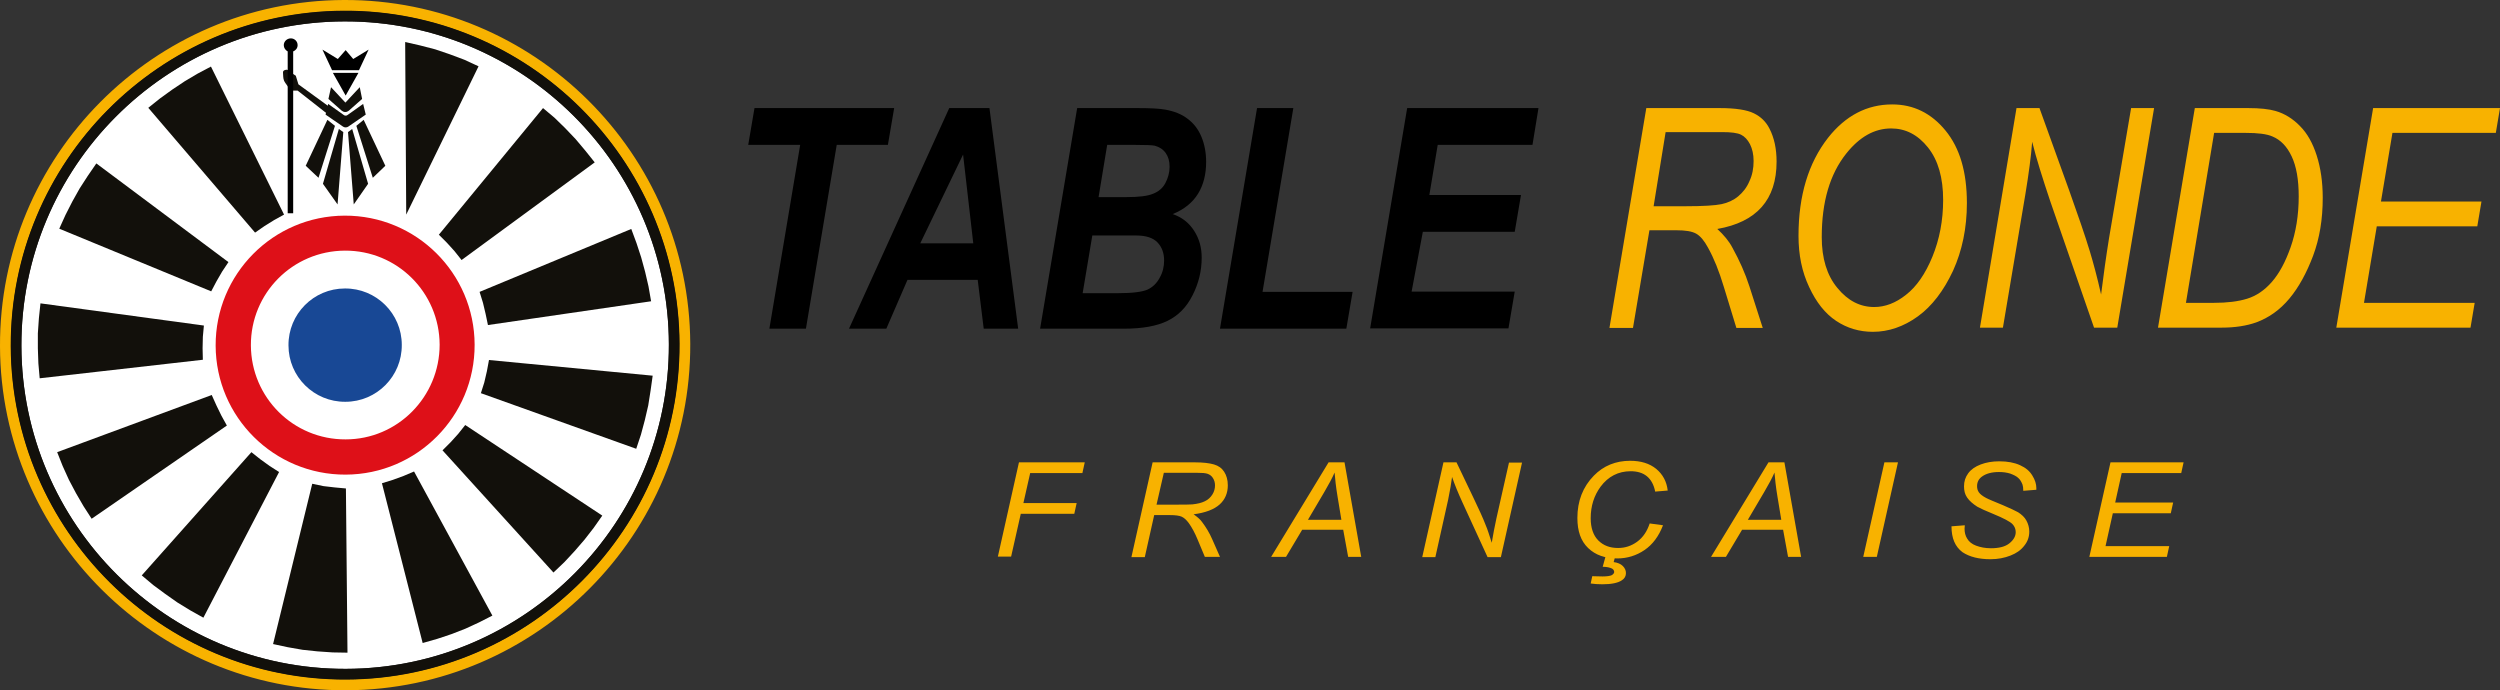
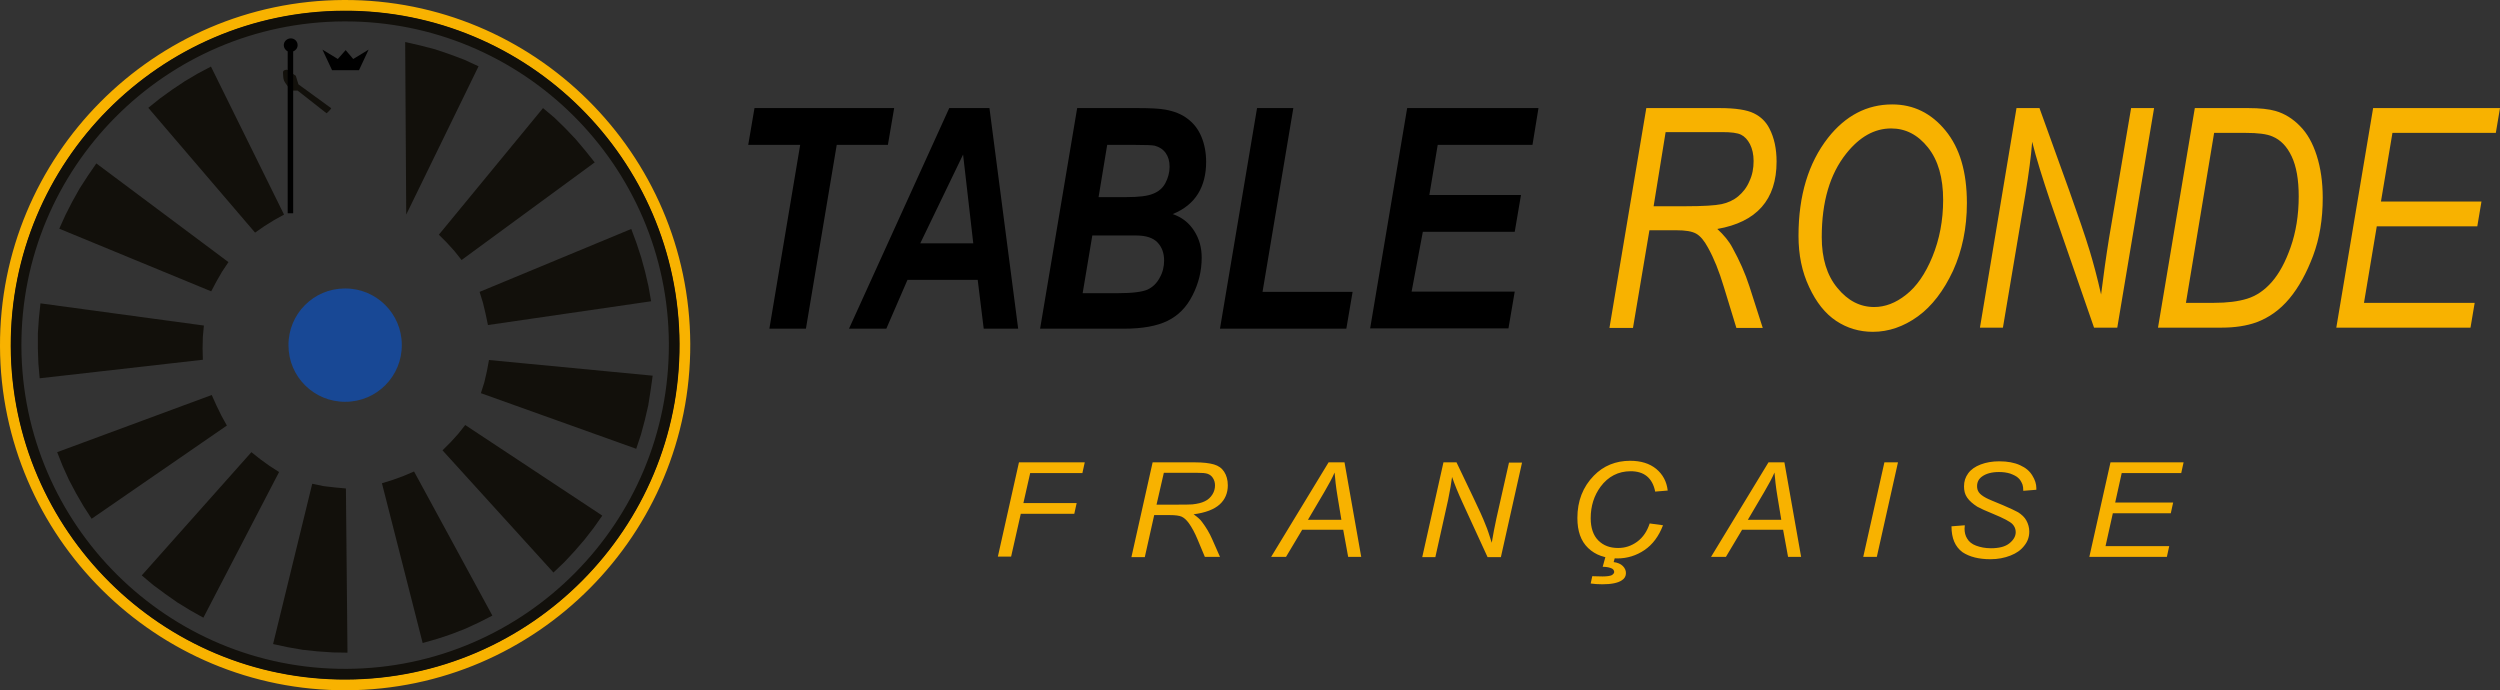
<svg xmlns="http://www.w3.org/2000/svg" version="1.1" id="Calque_1" x="0" y="0" viewBox="0 0 957.6 264.4" xml:space="preserve">
  <rect x="0" y="0" width="957.6" height="264.4" fill="#333333" stroke="none" />
  <style>.st0{fill:#f8b200}.st3{fill-rule:evenodd;clip-rule:evenodd;fill:#12100b}</style>
  <path class="st0" d="M131.7 0C58.8.3-.3 59.8 0 132.7s59.8 132 132.7 131.7c72.9-.3 132-59.8 131.7-132.7C264.1 58.8 204.6-.3 131.7 0zM4.2 132.7C3.9 62.1 61.1 4.5 131.7 4.2c70.6-.3 128.2 56.9 128.5 127.5s-56.9 128.2-127.5 128.5c-70.6.3-128.2-56.9-128.5-127.5z" />
-   <circle cx="132.2" cy="132.2" r="124" fill="#fff" />
  <path d="M131.7 4.1C61.1 4.4 3.8 62.1 4.1 132.7c.3 70.6 58 127.9 128.6 127.6 70.6-.3 127.9-58 127.6-128.6-.3-70.6-58-127.9-128.6-127.6zM8.2 132.7C7.9 64.3 63.3 8.5 131.7 8.2c68.4-.3 124.3 55.1 124.5 123.5.3 68.4-55.1 124.2-123.5 124.5S8.5 201.1 8.2 132.7z" fill="#12100b" />
  <path class="st3" d="M158.6 180.6l30 55.2-5.1 2.6-5.2 2.4-5.4 2.1-5.4 1.8-5.6 1.6-15.6-61.2 4.2-1.3 4.1-1.5zM178.2 162.8l52.5 34.7-3.3 4.7-3.5 4.5-3.8 4.4-3.9 4.2-4.2 4-42.5-46.8 3.1-3.1 2.9-3.2zM187.3 137.9l62.7 6-.8 5.7-.9 5.7-1.3 5.6-1.5 5.6-1.8 5.4-59.5-21.3 1.3-4.1 1-4.3zM183.7 111.8l58.1-24.1 2 5.4 1.8 5.5 1.5 5.5 1.3 5.6 1 5.7-62.5 9.1-.9-4.3-1-4.2zM168.1 89.9L208 41.4l4.4 3.7 4.1 4 4 4.2 3.7 4.4 3.6 4.5-51 37.4-2.7-3.4-2.9-3.2zM155.6 82.2l27.7-56.8-5.4-2.5-5.6-2.1-5.6-1.9-5.8-1.5-5.7-1.3zM132.5 187.1l.6 62.9-5.7-.1-5.8-.4-5.7-.6-5.7-1-5.6-1.2 15-61.4 4.3.9 4.3.5zM106.9 180.8l-29 55.8-5-2.8-4.9-3-4.7-3.3-4.6-3.4-4.4-3.7 42-47.2 3.4 2.7 3.6 2.6zM86.9 163l-51.8 35.7-3.1-4.8-2.9-5-2.7-5.1-2.4-5.3-2.1-5.3 59.2-21.9 1.8 4 1.9 3.9zM77.7 137.8l-62.5 7.1-.5-5.7-.2-5.8v-5.7l.4-5.8.6-5.7 62.6 8.5-.4 4.3-.1 4.4zM80.9 111.6l-58.2-24 2.4-5.3 2.6-5.1 2.8-5 3.1-4.8 3.3-4.8 50.6 37.8-2.4 3.6-2.2 3.8zM97.7 89.1L56.8 41.3l4.5-3.6 4.7-3.4 4.8-3.2 4.9-2.9 5.1-2.7 28 56.7-3.8 2.1-3.7 2.3z" />
  <g>
-     <path d="M132 82.6c-27.4.1-49.5 22.4-49.4 49.8.1 27.4 22.4 49.5 49.8 49.4 27.4-.1 49.5-22.4 49.4-49.8-.1-27.4-22.4-49.5-49.8-49.4zm.4 85.7c-20 .1-36.2-16-36.3-36-.1-20 16-36.2 36-36.3 20-.1 36.2 16 36.3 36 0 20-16.1 36.3-36 36.3z" fill="#de1018" />
-   </g>
+     </g>
  <path d="M153.9 132.1c0-12-9.8-21.7-21.8-21.6-12 0-21.7 9.8-21.6 21.8 0 12 9.8 21.7 21.8 21.6 12 0 21.7-9.8 21.6-21.8z" fill-rule="evenodd" clip-rule="evenodd" fill="#184895" />
  <g>
-     <path class="st3" d="M137.8 33.4l-5.5 5.9-5.5-5.9-1 4.5 5.1 4.5c.4.3.8.5 1.3.5h.1c.5 0 .9-.2 1.3-.5l5.1-4.5-.9-4.5z" />
-     <path class="st3" d="M139.1 39.8l-5.9 4.2c-.2.2-.5.3-.8.3-.3 0-.6-.1-.8-.3l-5.9-4.2-1 4.1 6.7 4.6c.3.2.6.3 1 .3s.7-.1 1-.3l6.7-4.6-1-4.1zM139.3 45.9l8.3 17.6-4.8 4.6-6.3-19.9zM134.9 49.4l6.1 21-5.5 7.9-2.2-27.7zM129.8 49.4l-6.1 21 5.6 7.9 2.2-27.7zM125.4 45.9l-8.3 17.6 4.9 4.6 6.3-19.9z" />
    <g>
-       <path fill-rule="evenodd" clip-rule="evenodd" d="M137.3 27.9l-4.9 8.7-4.9-8.7z" />
      <path d="M135.3 22.6l-2.9-3.4-3 3.4-5.9-3.6 3.7 7.9h10.3l3.7-7.9z" />
    </g>
    <path class="st3" d="M125.1 43.4L114 34.7h-2.5s-2.3-2.8-2.7-3.8c-.4-1-.3-2-.4-3.1-.1-1.1 1.5-1.1 1.5-1.1l.6.2.9.9 1.9 1.2 1 3.3s12.3 9 12.5 9.1c.4.1-1.7 2-1.7 2z" />
    <path d="M114 17.3c0-1.5-1.2-2.6-2.6-2.6-1.5 0-2.7 1.2-2.7 2.6 0 1 .6 1.9 1.5 2.4v62h2.1v-62c1-.4 1.7-1.3 1.7-2.4z" />
  </g>
  <g>
    <path class="st0" d="M616.5 125.5l14.1-84.1h28.1c6.1 0 10.5.7 13.1 2 2.7 1.3 4.7 3.3 6 5.9 1.8 3.5 2.7 7.7 2.7 12.6 0 7.3-1.9 13.1-5.7 17.4-3.8 4.3-9.5 7.1-17 8.4 2.5 2.3 4.5 4.7 5.8 7.2 2.7 4.9 4.9 9.8 6.5 14.8l5.1 15.9h-10.1l-4.8-15.7c-1.8-6-3.8-11-6.1-15.1-1.4-2.6-2.9-4.4-4.5-5.3-1.6-.9-4.1-1.3-7.6-1.3h-10.3l-6.3 37.4h-9zM633.4 79h12.2c6.8 0 11.4-.3 13.8-.8 2.4-.5 4.6-1.5 6.4-3 1.8-1.5 3.3-3.4 4.3-5.8 1.1-2.3 1.6-4.9 1.6-7.7 0-2.6-.5-4.7-1.4-6.5-.9-1.7-2-2.9-3.4-3.6-1.4-.7-3.8-1-7.2-1H638L633.4 79zM688.9 90.3c0-15.4 3.8-27.9 11.3-37.5 6.7-8.5 14.9-12.8 24.6-12.8 8.1 0 14.9 3.3 20.4 10 5.5 6.7 8.2 15.9 8.2 27.8 0 9.5-1.8 18.2-5.3 25.9-3.6 7.7-8.1 13.6-13.5 17.5-5.4 3.9-11.2 5.9-17.2 5.9-5.2 0-9.9-1.4-14.1-4.2-4.2-2.8-7.6-7.1-10.3-12.9-2.8-5.9-4.1-12.4-4.1-19.7zm8.9.5c0 8.2 2 14.7 6 19.5 4 4.9 8.7 7.3 14.1 7.3 4.1 0 8.2-1.5 12.2-4.7 4-3.1 7.4-8 10.1-14.6 2.7-6.6 4.1-13.9 4.1-21.7 0-8.5-1.9-15.2-5.8-20.1-3.9-4.9-8.6-7.3-14.1-7.3-6.4 0-12.1 3.2-17.2 9.6-6.3 7.9-9.4 18.5-9.4 32zM758.4 125.5l14-84.1h8.8L792.6 73c3.3 9.3 6 17 7.9 23.3 1.3 4.3 2.8 9.8 4.3 16.5.9-7.2 1.9-14.5 3.1-21.9l8.4-49.5h8.8L811 125.5h-8.9L785.3 77c-2.9-8.7-5.3-16.2-6.9-22.7-.4 5.5-1.3 12.2-2.6 20.1l-8.6 51.1h-8.8zM826.6 125.5l14.1-84.1h20.4c4.6 0 8.1.4 10.5 1.1 3.5 1 6.7 3 9.4 5.8 2.8 2.8 4.9 6.6 6.4 11.3s2.3 10.1 2.3 16.2c0 8.2-1.2 15.5-3.7 22.2-2.5 6.6-5.5 12.1-9.1 16.4-3.6 4.3-7.8 7.3-12.7 9.1-3.7 1.3-8.1 2-13.2 2h-24.4zm10.7-9.5H848c5 0 9.3-.5 12.8-1.6s6.6-3.2 9.4-6.4c2.8-3.2 5.2-7.6 7.2-13.3 2-5.7 3.1-12.2 3.1-19.5 0-6.4-.9-11.5-2.7-15.3-1.8-3.8-4.2-6.3-7.3-7.6-2.2-1-5.7-1.4-10.4-1.4h-12L837.3 116zM894.9 125.5L909 41.4h48.6l-1.6 9.5h-39.6L912 77.2h38.5l-1.6 9.5h-38.5l-4.9 29.3h42.4l-1.6 9.5h-51.4z" />
    <g>
      <path d="M308.7 125.9h-14l11.8-70.4h-19.9l2.4-14.1h53.5l-2.4 14.1h-19.6l-11.8 70.4zM374.5 107.2h-26.9l-8.1 18.7h-14.3l38.4-84.5H379l11 84.5h-13.2l-2.3-18.7zm-1.7-14l-3.9-34-16.4 34h20.3zM398.4 125.9l14.2-84.5h23.2c5 0 8.5.2 10.6.6 3.3.6 6.2 1.7 8.5 3.5 2.3 1.7 4.1 4 5.3 6.9 1.2 2.9 1.8 6.1 1.8 9.6 0 4.7-1 8.8-3.1 12.2-2.1 3.4-5.3 6-9.7 7.8 3.5 1.2 6.2 3.3 8.2 6.4 2 3.1 2.9 6.5 2.9 10.3 0 5.1-1.2 9.9-3.5 14.4-2.3 4.6-5.5 7.8-9.6 9.8-4.1 2-9.6 3-16.7 3h-32.1zm16.3-13.6h13.5c5.6 0 9.4-.5 11.4-1.4 1.9-.9 3.5-2.4 4.6-4.5 1.2-2.1 1.7-4.3 1.7-6.6 0-2.8-.8-5.1-2.5-6.9-1.7-1.8-4.4-2.7-8.3-2.7h-16.7l-3.7 22.1zm6.1-36.8h10.6c4.8 0 8.2-.4 10.3-1.3 2.1-.8 3.7-2.2 4.7-4.1s1.6-4 1.6-6.2-.5-3.9-1.5-5.3-2.4-2.3-4.2-2.8c-1-.2-3.5-.3-7.4-.3h-10.8l-3.3 20zM467.3 125.9l14.2-84.5h13.9l-11.8 70.4h34.5l-2.4 14.1h-48.4zM524.8 125.9L539 41.4h50.3L587 55.5h-36.3l-3.2 19.2h35.1l-2.4 14.1H545l-4.3 22.9h39.5l-2.4 14.1h-53z" />
    </g>
    <g>
      <path class="st0" d="M382.2 213.3l8.1-36.2h25.2l-.9 4.1h-20l-2.6 11.5h20.4l-.9 4.1H391l-3.7 16.4h-5.1zM433.4 213.3l8.1-36.2h16.2c3.2 0 5.6.3 7.3.8 1.7.5 3 1.4 3.9 2.8.9 1.4 1.4 3.1 1.4 5.2 0 2.9-1 5.4-3.1 7.3-2.1 1.9-5.4 3.2-10 3.8 1.4 1 2.5 1.9 3.2 2.9 1.6 2.1 2.9 4.3 3.9 6.6l3 6.8h-5.8l-2.8-6.7c-1-2.4-2.1-4.5-3.4-6.3-.9-1.2-1.8-2-2.7-2.4-.9-.4-2.4-.6-4.5-.6h-6l-3.6 16.1h-5.1zm9.6-20h7.2c3.3 0 5.5 0 6.5-.1 2-.2 3.6-.6 4.8-1.2 1.3-.6 2.2-1.5 2.9-2.6.7-1.1 1-2.3 1-3.5 0-1.1-.3-2-.8-2.8-.5-.8-1.2-1.3-2-1.6-.8-.3-2.2-.4-4.2-.4h-12.6l-2.8 12.2zM486.9 213.3l22-36.2h6.1l6.4 36.2h-5l-1.9-10.4h-15.7l-6.2 10.4h-5.7zm14.1-14.2h12.8l-1.5-9.1c-.6-3.6-.9-6.6-1.1-9-.9 2.1-2.2 4.5-3.9 7.4l-6.3 10.7zM544.8 213.3l8.1-36.2h5l6.5 13.6c2 4.2 3.6 7.6 4.7 10.5.7 1.6 1.4 3.9 2.3 6.7.5-3 1.1-6.2 1.8-9.4l4.8-21.3h5l-8.1 36.2h-5.1l-9.6-20.9c-1.7-3.7-3-6.9-4-9.8-.3 2.4-.8 5.2-1.5 8.7l-4.9 22h-5zM631.9 200.5l5.1.7c-1.6 4.2-4 7.4-7.1 9.5-3.1 2.1-6.6 3.2-10.4 3.2-4.7 0-8.4-1.3-11.2-4s-4.1-6.5-4.1-11.5c0-6.5 2.1-11.9 6.3-16.2 3.7-3.8 8.4-5.7 13.9-5.7 4.1 0 7.4 1 10 3.1 2.5 2.1 4 4.8 4.4 8.3l-4.8.4c-.5-2.6-1.6-4.6-3.2-5.9-1.6-1.3-3.7-1.9-6.2-1.9-4.7 0-8.6 2-11.5 5.9-2.5 3.4-3.8 7.4-3.8 12.1 0 3.7 1 6.6 2.9 8.5 2 2 4.5 2.9 7.6 2.9 2.7 0 5.1-.8 7.3-2.4 2.3-1.7 3.8-4 4.8-7zm-18 16.6l1.1-4h3.7l-.6 2.2c1.5.2 2.7.7 3.5 1.5.8.8 1.2 1.7 1.2 2.7 0 1.2-.5 2.1-1.6 2.8-1.5 1-4 1.5-7.4 1.5-1.7 0-3.2-.1-4.5-.3l.6-2.8c1.1 0 2.4.1 3.9.1 1.8 0 3-.2 3.6-.5.6-.4.9-.8.9-1.2 0-.5-.3-1-.8-1.3-.8-.4-2-.7-3.6-.7zM655.4 213.3l22-36.2h6.1l6.4 36.2h-5l-1.9-10.4h-15.7l-6.2 10.4h-5.7zm14.1-14.2h12.8l-1.5-9.1c-.6-3.6-.9-6.6-1.1-9-.9 2.1-2.2 4.5-3.9 7.4l-6.3 10.7zM713.7 213.3l8.1-36.2h5.2l-8.1 36.2h-5.2zM747.5 201.6l5.1-.4-.1 1.3c0 1.4.3 2.7 1 3.8.7 1.2 1.8 2.1 3.4 2.7 1.6.6 3.5 1 5.7 1 3.1 0 5.5-.6 7.1-1.9 1.6-1.3 2.4-2.7 2.4-4.3 0-1.1-.4-2.2-1.3-3.1-.9-.9-3.3-2.2-7.2-3.8-3-1.2-5.1-2.2-6.2-2.8-1.7-1.1-3-2.2-3.9-3.5s-1.2-2.7-1.2-4.3c0-1.9.5-3.5 1.6-5s2.7-2.6 4.8-3.4 4.5-1.2 7.1-1.2c3.2 0 5.8.5 8 1.5s3.7 2.3 4.7 4c1 1.6 1.5 3.2 1.5 4.7v.7l-5 .4c0-1-.1-1.8-.3-2.4-.4-1-.9-1.9-1.6-2.5-.7-.7-1.8-1.2-3.1-1.7-1.3-.4-2.7-.6-4.3-.6-2.8 0-5 .6-6.6 1.8-1.2.9-1.8 2.1-1.8 3.6 0 .9.2 1.7.7 2.4.5.7 1.4 1.4 2.7 2.1.9.5 3.1 1.4 6.5 2.8 2.8 1.2 4.7 2.1 5.8 2.7 1.4.9 2.5 1.9 3.2 3.2s1.1 2.7 1.1 4.2c0 2-.6 3.8-1.9 5.4-1.3 1.7-3 2.9-5.3 3.8-2.3.9-4.8 1.4-7.7 1.4-4.4 0-8-.9-10.7-2.7-2.8-2.1-4.2-5.3-4.2-9.9zM800.3 213.3l8.1-36.2h28l-.9 4.1h-22.8l-2.5 11.3h22.2l-.9 4.1h-22.2l-2.8 12.6h24.4l-.9 4.1h-29.7z" />
    </g>
  </g>
</svg>